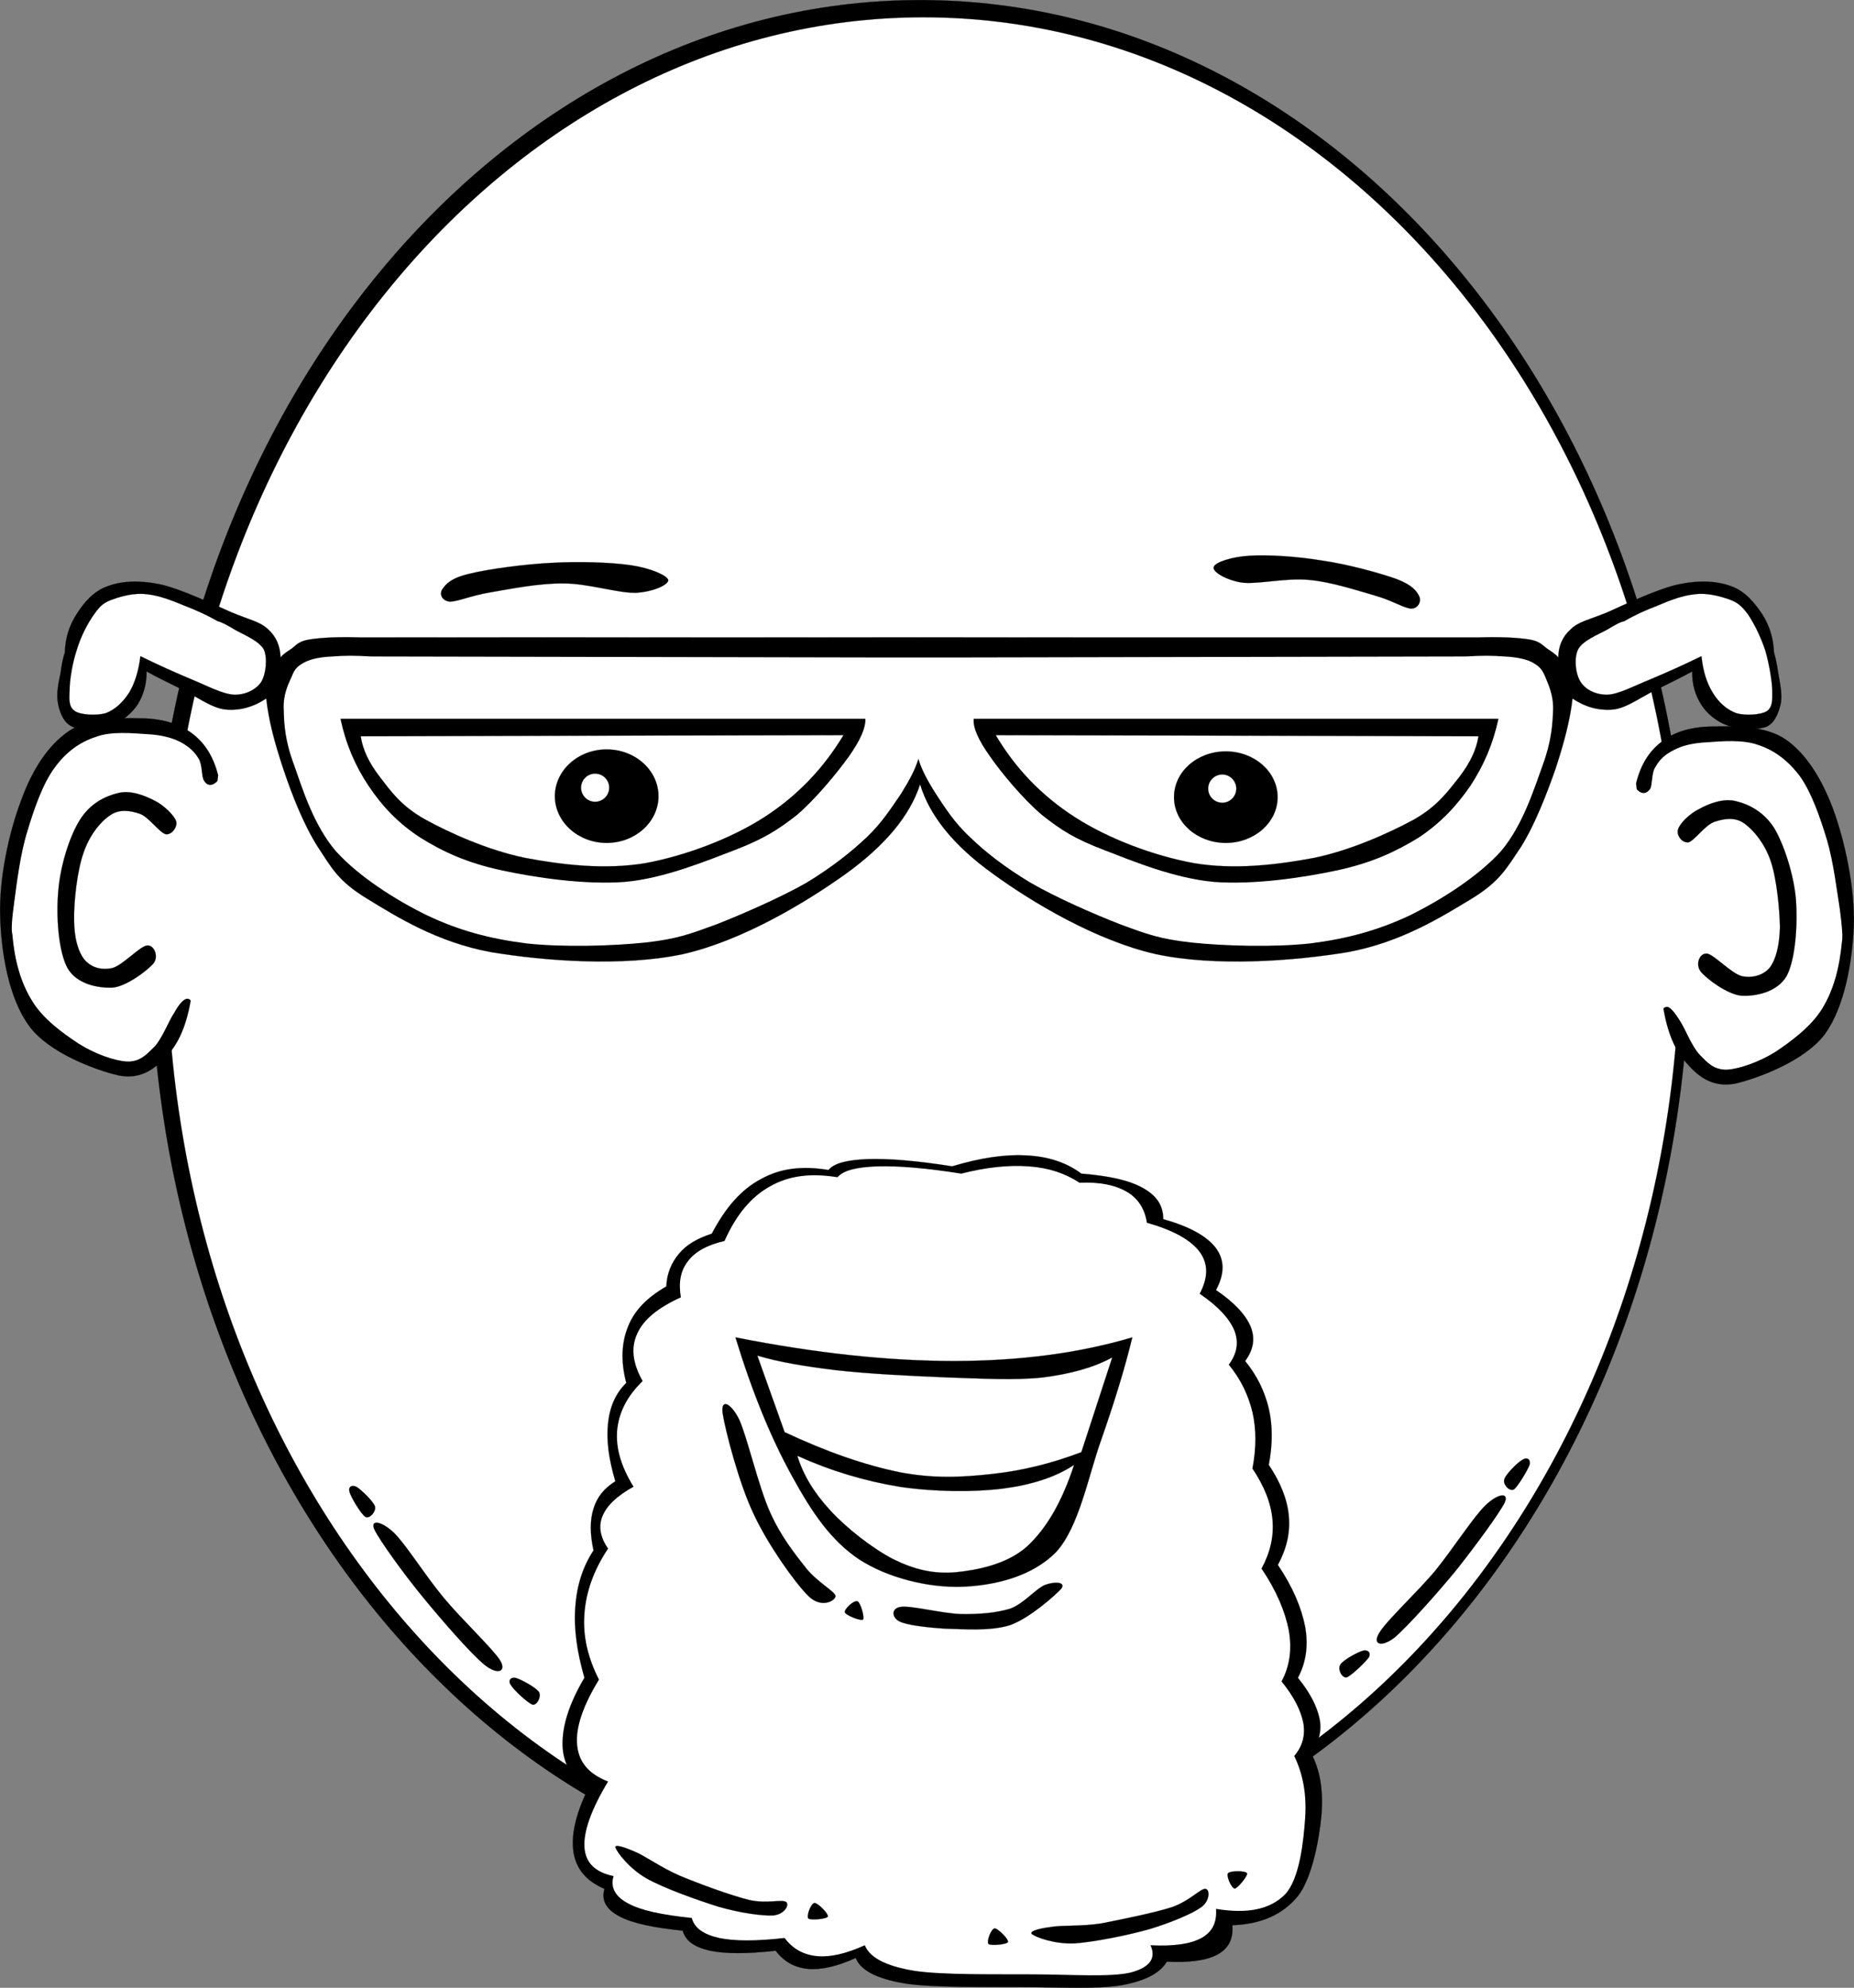
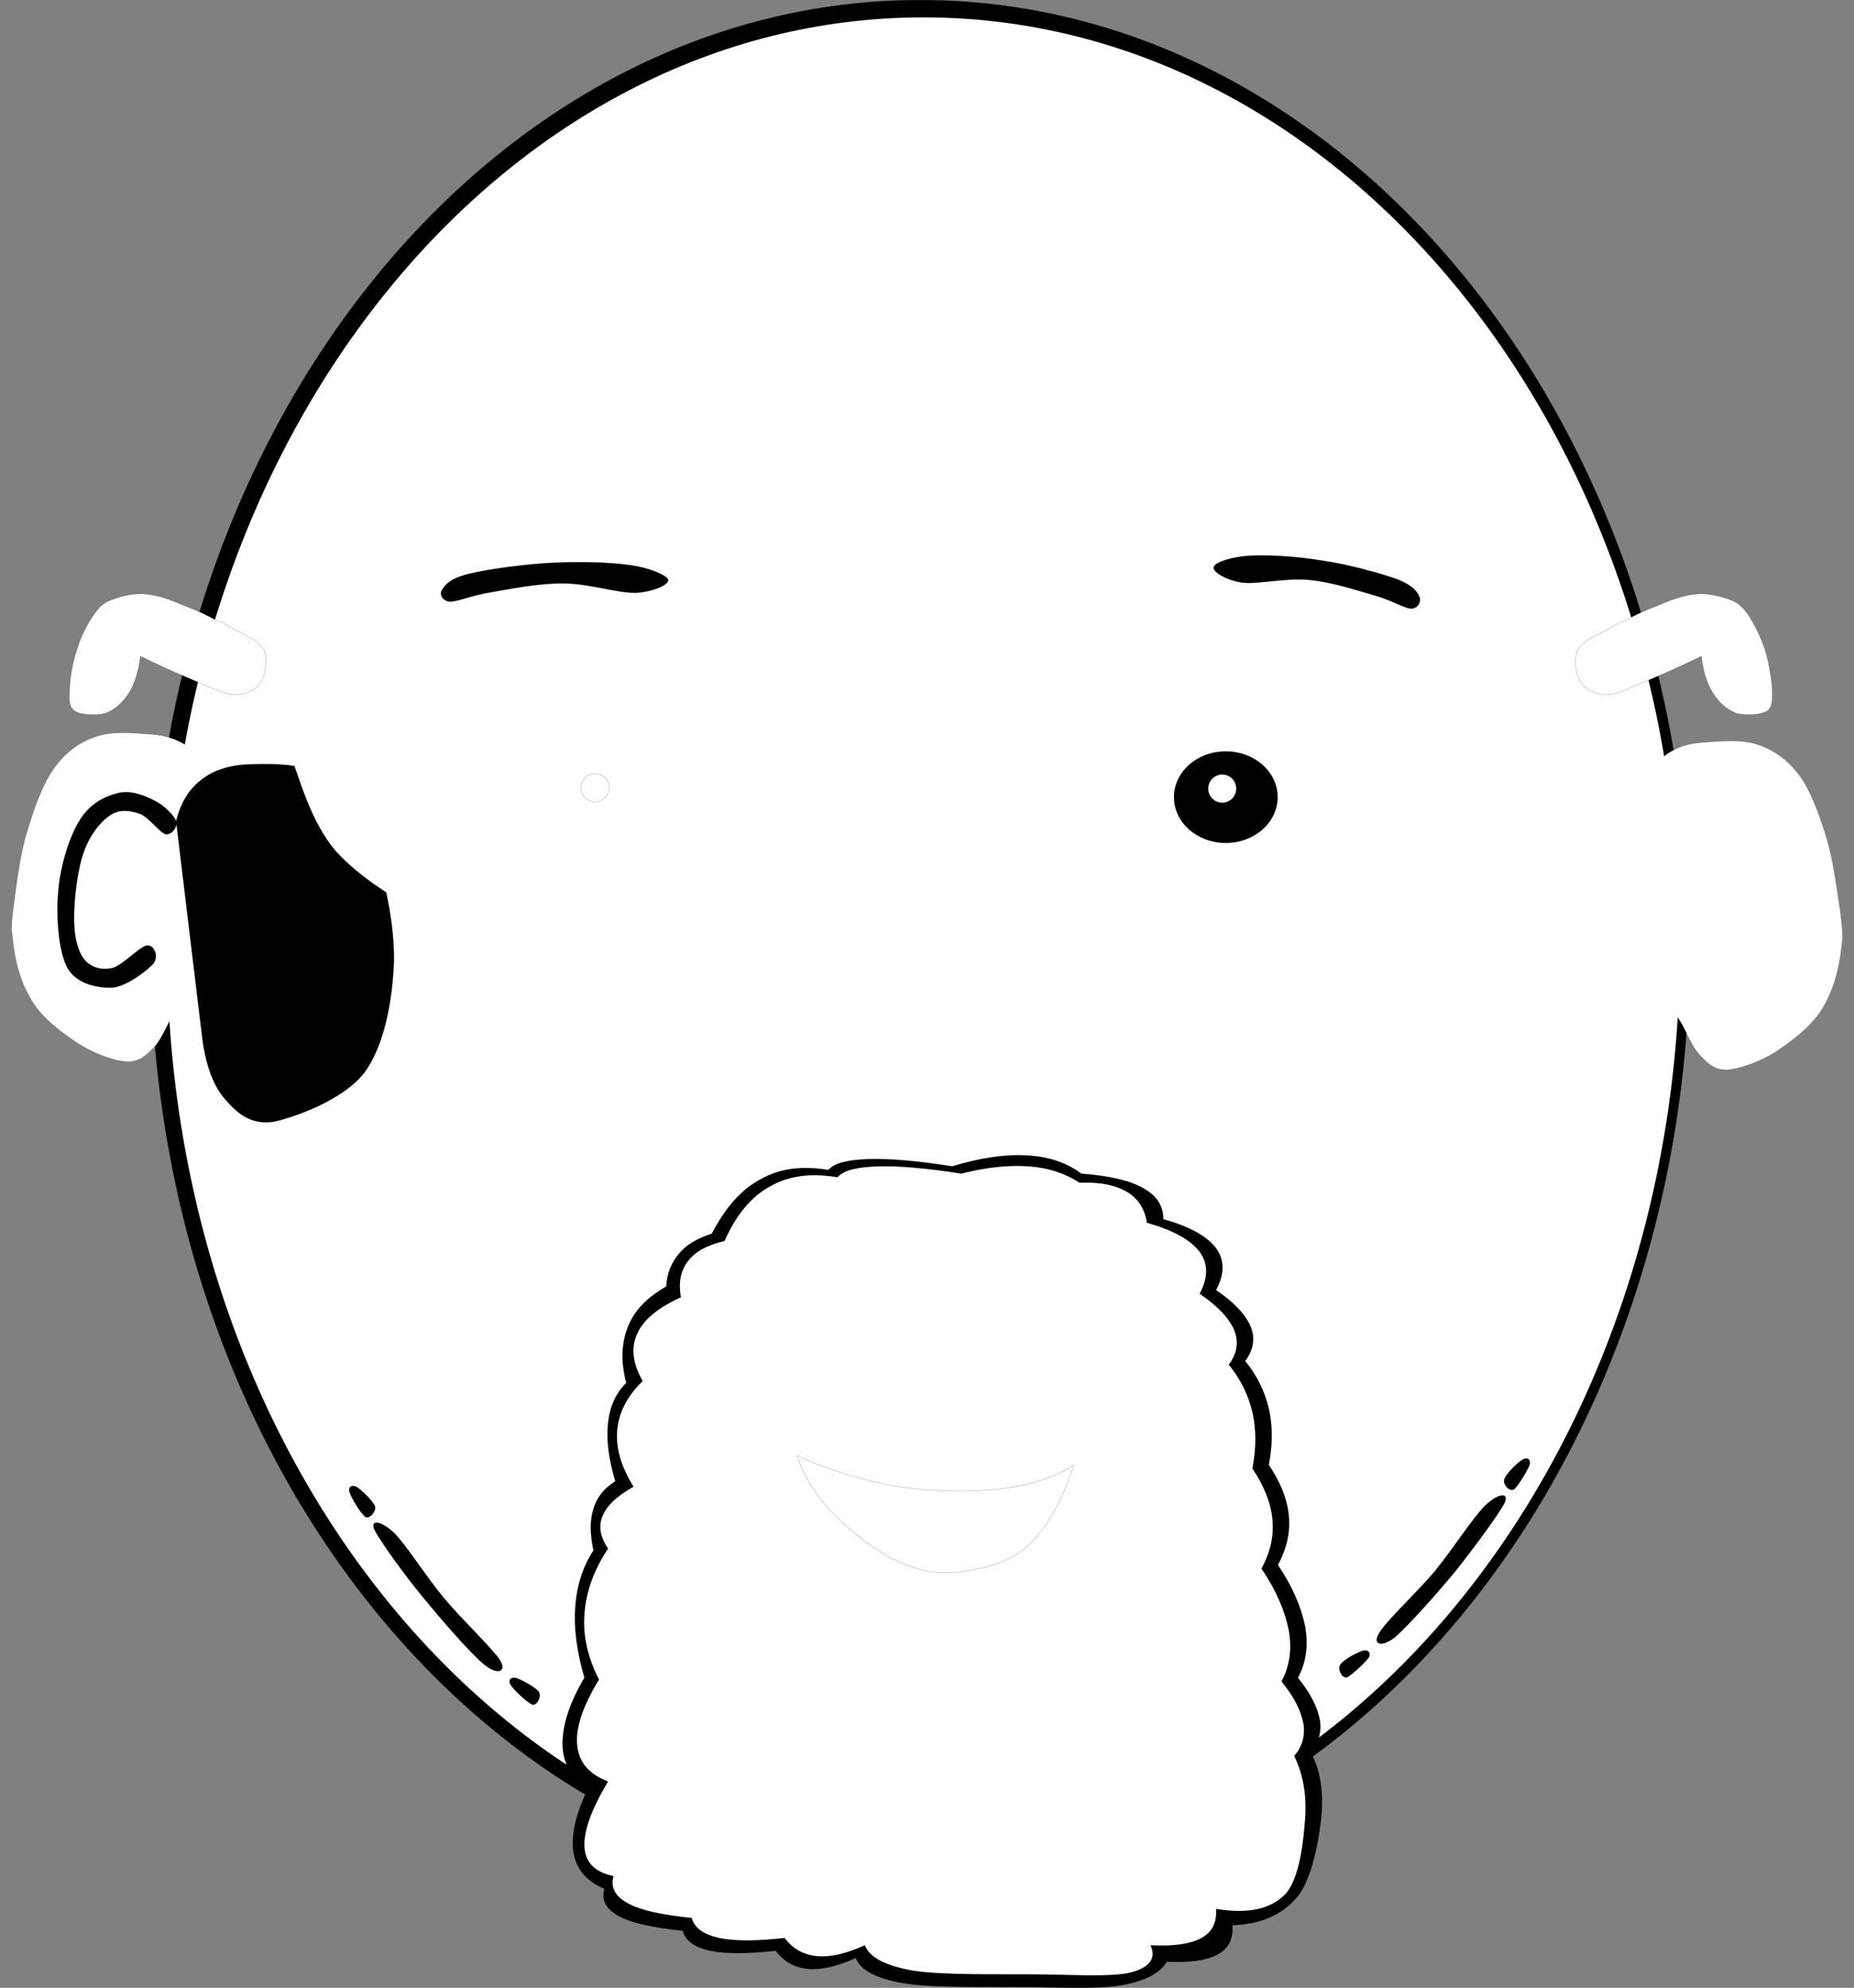
<svg xmlns="http://www.w3.org/2000/svg" version="1.0" viewBox="0 0 476.823 511.299">
  <rect x="0" y="0" width="476.823" height="511.299" fill="#808080" stroke="none" />
  <g fill-rule="evenodd">
    <path d="M38.709 242.87c0 134.1 88.631 242.86 197.96 242.86 109.3 0 197.93-108.76 197.93-242.86S345.969.02 236.669.02C127.339.018 38.709 108.77 38.709 242.87h-.001z" stroke="#000" stroke-width=".036" stroke-miterlimit="10" />
    <path d="M42.921 243.31c0 131.86 87.119 238.82 194.58 238.82s194.58-106.96 194.58-238.82c0-131.91-87.12-238.86-194.58-238.86-107.46-.004-194.58 106.95-194.58 238.86h.001z" stroke="#000" stroke-width=".036" stroke-miterlimit="10" fill="#fff" />
-     <path d="M56.097 199.42c-1.224-4.86-3.42-8.31-6.732-10.8-3.312-2.48-7.776-3.81-12.996-3.85-5.364-.11-13.608-.29-18.756 3.35-5.256 3.6-9.396 9.93-12.276 18.03-3.024 8-5.616 19.8-5.292 29.6.288 9.75 2.304 21.13 7.452 28.15 5.076 6.91 16.992 11.34 23.112 12.74 5.94 1.12 9.54-1.98 12.744-5.54 3.168-3.6 5.076-8.9 6.012-15.88l6.732-55.8z" stroke="#000" stroke-width=".036" stroke-miterlimit="10" />
    <path d="M50.085 259.33c-.576-1.84-1.296-2.6-2.16-2.42-.864.26-1.908 1.41-3.132 3.6-1.44 2.13-2.988 6.41-5.04 8.68-2.124 2.09-3.708 3.89-6.984 3.85-3.384-.18-8.388-1.98-12.492-4.57-4.14-2.73-9.216-6.37-12.024-11.05-2.952-4.75-4.5-10.4-5.076-17.1-.324-1.22-.108-4.03.504-8.42.612-4.54 1.548-12.32 3.348-18.04 1.764-5.9 3.996-12.28 6.984-16.34 2.952-4.07 6.48-6.63 10.584-7.96 3.888-1.51 9.54-.97 13.212-.72 3.528.18 6.192.83 8.424 1.94 2.124 1.08 3.78 2.52 4.824 4.32 1.044 1.62.684 4.65 1.44 5.76.684 1.05 1.512 1.34 2.628.72 1.008-.72 2.088-1.98 3.384-4.32-2.808 20.67-5.616 41.37-8.424 62.07z" fill="#fff" />
-     <path d="M45.297 211.23c-.504-1.51-3.132-4.1-5.544-5.29-2.556-1.33-6.192-2.77-9.396-1.95-3.348.8-7.236 2.7-9.864 6.99-2.664 4.28-5.004 11.81-5.508 18.29-.576 6.4.036 15.44 2.376 19.72 2.304 4.11 7.776 5.19 11.556 5.04 3.6-.28 9.072-4.46 10.584-6.26 1.368-1.87.108-4.79-1.692-4.57-1.836.18-6.228 5.07-8.892 5.79-2.844.62-5.472-.1-7.2-2.16-1.728-2.19-2.664-5.79-2.664-10.36-.072-4.68.828-12.64 2.412-17.07 1.476-4.46 4.32-7.99 6.732-9.61 2.376-1.76 5.22-1.33 7.704-.5 2.376.82 5.076 4.86 6.732 5.29 1.512.21 3.096-1.87 2.664-3.35zM420.78 201.51c1.18-4.82 3.38-8.39 6.73-10.84 3.27-2.52 7.59-3.74 12.96-3.81 5.33-.11 13.53-.29 18.79 3.35 5.18 3.6 9.22 9.93 12.24 18.03 2.92 7.99 5.51 19.8 5.29 29.59-.39 9.76-2.41 21.14-7.45 28.16-5.18 6.91-17.14 11.34-23.08 12.74-6.04 1.11-9.64-1.98-12.74-5.55-3.2-3.6-5.11-8.89-6.01-15.87l-6.73-55.8z" stroke="#000" stroke-width=".036" stroke-miterlimit="10" />
+     <path d="M45.297 211.23c-.504-1.51-3.132-4.1-5.544-5.29-2.556-1.33-6.192-2.77-9.396-1.95-3.348.8-7.236 2.7-9.864 6.99-2.664 4.28-5.004 11.81-5.508 18.29-.576 6.4.036 15.44 2.376 19.72 2.304 4.11 7.776 5.19 11.556 5.04 3.6-.28 9.072-4.46 10.584-6.26 1.368-1.87.108-4.79-1.692-4.57-1.836.18-6.228 5.07-8.892 5.79-2.844.62-5.472-.1-7.2-2.16-1.728-2.19-2.664-5.79-2.664-10.36-.072-4.68.828-12.64 2.412-17.07 1.476-4.46 4.32-7.99 6.732-9.61 2.376-1.76 5.22-1.33 7.704-.5 2.376.82 5.076 4.86 6.732 5.29 1.512.21 3.096-1.87 2.664-3.35zc1.18-4.82 3.38-8.39 6.73-10.84 3.27-2.52 7.59-3.74 12.96-3.81 5.33-.11 13.53-.29 18.79 3.35 5.18 3.6 9.22 9.93 12.24 18.03 2.92 7.99 5.51 19.8 5.29 29.59-.39 9.76-2.41 21.14-7.45 28.16-5.18 6.91-17.14 11.34-23.08 12.74-6.04 1.11-9.64-1.98-12.74-5.55-3.2-3.6-5.11-8.89-6.01-15.87l-6.73-55.8z" stroke="#000" stroke-width=".036" stroke-miterlimit="10" />
    <path d="M426.79 261.41c.54-1.83 1.26-2.59 2.16-2.41.75.25 1.8 1.41 3.13 3.6 1.4 2.13 2.95 6.41 5.04 8.68 2.05 2.09 3.6 3.89 6.98 3.85 3.28-.18 8.32-1.98 12.5-4.57 4.03-2.7 9.14-6.44 12.02-11.09 2.92-4.79 4.43-10.33 5.08-17.06.28-1.23.07-4.03-.51-8.43-.72-4.53-1.65-12.31-3.35-18.03-1.8-5.91-4.03-12.28-6.98-16.35-3.06-4.06-6.59-6.62-10.58-7.95-4.07-1.51-9.65-.97-13.25-.72-3.64.18-6.3.83-8.43 1.94-2.26 1.08-3.81 2.52-4.78 4.32-1.16 1.62-.76 4.65-1.44 5.76-.76 1.05-1.7 1.33-2.67.72-1.04-.72-2.16-1.98-3.35-4.32 2.81 20.66 5.62 41.36 8.43 62.06z" fill="#fff" />
-     <path d="M431.58 213.32c.43-1.51 3.02-4.11 5.54-5.29 2.45-1.34 6.12-2.78 9.36-1.95 3.28.79 7.16 2.7 9.86 6.99 2.52 4.28 4.97 11.8 5.55 18.28.47 6.41-.11 15.45-2.41 19.73-2.45 4.11-7.82 5.19-11.52 5.04-3.71-.29-9.18-4.46-10.59-6.26-1.4-1.87-.25-4.79 1.66-4.57 1.73.18 6.19 5.07 8.93 5.79 2.7.54 5.47-.14 7.2-2.19 1.65-2.24 2.48-5.73 2.62-10.34-.07-4.68-.86-12.63-2.37-17.06-1.55-4.57-4.39-7.92-6.73-9.65-2.49-1.8-5.33-1.26-7.71-.47-2.48.83-5.15 4.86-6.73 5.3-1.62.21-3.2-1.88-2.66-3.35zM142.71 204.79c0 6.62 5.98 12.02 13.32 12.02 7.35 0 13.32-5.4 13.32-12.02 0-6.63-5.97-12.03-13.32-12.03-7.34 0-13.32 5.4-13.32 12.03z" stroke="#000" stroke-width=".036" stroke-miterlimit="10" />
    <path d="M149.44 202.59c0 2.02 1.62 3.64 3.6 3.64 2.02 0 3.64-1.62 3.64-3.64 0-1.98-1.62-3.6-3.64-3.6a3.61 3.61 0 00-3.6 3.6z" stroke="#000" stroke-width=".036" stroke-miterlimit="10" fill="#fff" />
    <path d="M120.86 147.55c4.64-1.16 14.18-2.45 21.13-2.78 7.02-.39 15.12-.14 20.27.62 4.97.72 9.29 2.59 9.61 3.81.07 1.19-3.81 3.03-8.35 3.28-4.61.11-12.38-2.45-18.61-2.41-6.41-.08-13.93 1.47-18.83 2.3-5 .83-8.39 2.41-10.44 2.38-2.09-.26-2.74-2.09-1.8-3.28.86-1.26 2.23-2.84 7.02-3.92zM328.58 205.04c0 6.51-5.98 11.77-13.32 11.77-7.38 0-13.32-5.26-13.32-11.77 0-6.52 5.94-11.77 13.32-11.77 7.34 0 13.32 5.25 13.32 11.77z" stroke="#000" stroke-width=".036" stroke-miterlimit="10" />
    <path d="M317.96 202.84c0 2.02-1.62 3.64-3.6 3.64-2.02 0-3.64-1.62-3.64-3.64 0-1.98 1.62-3.63 3.64-3.63 1.98 0 3.6 1.65 3.6 3.63z" stroke="#000" stroke-width=".036" stroke-miterlimit="10" fill="#fff" />
    <path d="M359.11 148.91c-4.36-1.54-12.64-3.81-19.01-4.71-6.44-1.08-13.9-1.55-18.61-1.26-4.68.25-9.04 1.69-9.33 2.91-.43 1.19 3.14 3.35 7.24 4 4.1.5 11.56-1.3 17.35-.68 5.69.5 12.49 2.77 16.92 4.03s7.24 3.17 9.25 3.35c1.88-.04 2.67-1.91 2.09-3.14-.65-1.4-1.83-2.95-5.9-4.5zM124.68 428.27c-3.42-2.73-10.98-11.44-15.74-17.24-4.93-5.94-11.263-14.76-12.631-17.57-1.26-2.81 1.944-2.16 5.041.83 3.02 2.95 8.13 11.12 12.81 16.74 4.47 5.4 12.71 13.18 14.48 16.09 1.69 2.85-.65 3.78-3.96 1.15zM131.34 433.35c.64 1.19 4.32 4.65 5.61 5.11 1.19.22 2.31-2.05 1.69-3.2-.75-1.23-4.71-3.31-5.9-3.64-1.26-.36-2.2.54-1.4 1.73zM89.901 383.78c.324 1.26 2.988 5.76 4.104 6.4 1.08.54 2.736-1.36 2.448-2.66-.468-1.44-3.672-4.43-4.752-5.07-1.224-.62-2.196-.04-1.8 1.33zM151.24 460.1c-4.21-2.74-6.44-6.48-6.55-11.23-.11-4.83 1.62-10.55 5.62-17.32-1.95-6.8-2.77-12.74-2.34-18.25.39-5.51 1.91-10.3 4.68-14.51-.94-4.21-.94-7.85 0-10.76.93-3.06 2.81-5.26 5.61-7.02-1.76-5.91-2.34-10.73-1.87-15.02.47-4.24 1.98-7.63 4.68-10.29-1.47-5.65-1.22-10.3.47-14.51 1.69-4.25 4.97-7.49 9.83-10.3.14-3.38 1.37-6.19 3.27-8.42 1.91-2.34 4.72-3.93 8.43-5.15 3.49-6.66 7.52-11.34 12.63-14.04 5.01-2.81 10.7-3.45 17.36-2.34 1.58-1.84 4.96-2.59 10.29-2.81 5.33-.14 12.46.43 21.53 1.87 7.31-2.19 13.57-3.13 19.19-2.8 5.51.28 10.19 1.8 14.04 4.68 7.13.57 12.38 1.72 15.91 3.74 3.53 1.98 5.15 4.54 5.15 7.96 6.84 1.94 11.23 4.39 13.57 7.48 2.23 3.1 2.23 6.56 0 10.77 4.68 3.17 7.6 6.33 8.89 9.36 1.23 3.06.76 5.97-1.4 8.89 3.02 3.67 5 7.74 6.08 12.2 1.01 4.43 1.01 9.22 0 14.51 2.99 4.47 4.75 8.79 5.15 13.11.4 4.35-.54 8.39-2.81 12.63 3.89 5.76 6.05 11.02 7.02 15.92.83 4.82.25 9.14-1.87 13.1 3.24 4 4.97 7.49 5.62 10.76.54 3.17-.29 5.98-2.34 8.43 2.48 4.53 3.24 9.61 2.8 15.91-.54 6.12-2.34 16.24-6.08 21.06-3.92 4.75-9.36 7.2-16.85 7.49.25 3.46-.9 5.9-3.74 7.49-2.88 1.58-7.2 2.16-13.11 1.87-1.76 2.99-5.61 4.97-11.7 6.08-6.3 1.05-15.4.51-24.8.47-9.5-.07-23.54.22-30.89-.94-7.38-1.22-11.41-3.45-12.63-6.55-4.76 2.16-8.82 3.1-12.21 2.81-3.53-.32-6.19-1.84-8.39-4.68-7.3.83-12.88.83-16.88 0-4.1-.94-6.26-2.52-7.02-5.15-7.63-.79-13-1.91-16.38-3.74-3.42-1.84-4.57-4.18-3.74-7.02-4.68-2.02-7.2-5.01-7.96-9.36-.65-4.36.47-9.69 3.74-16.38z" stroke="#000" stroke-width=".036" stroke-miterlimit="10" />
    <path d="M156.39 458.23c-5-1.95-7.52-4.97-7.95-9.36-.44-4.4 1.44-10.01 5.61-16.85-2.88-5.65-4.17-11.27-3.74-16.85.39-5.65 2.37-11.27 6.08-16.85-2.05-2.99-2.52-5.8-1.4-8.42 1.11-2.67 3.67-5.11 7.95-7.49-3.2-5.19-4.6-9.97-4.21-14.51.43-4.57 2.52-8.75 6.55-12.67-2.59-4.61-3.06-8.57-1.4-12.17 1.62-3.67 5.36-6.69 11.23-9.36-.65-3.89-.07-6.91 1.87-9.36 1.91-2.48 4.94-4.1 9.36-5.14 2.96-6.66 6.81-11.35 11.7-14.04 4.9-2.81 10.59-3.46 17.36-2.35 1.58-1.83 4.96-2.59 10.29-2.8 5.33-.15 12.46.43 21.53 1.87 6.55-1.66 12.13-2.23 17.32-1.87 5.14.36 9.32 1.76 13.1 4.21 5.29-.22 9.22.61 12.17 2.34 2.84 1.65 4.61 4.35 5.15 7.95 6.84 1.95 11.23 4.4 13.57 7.49 2.23 3.1 2.23 6.55 0 10.77 4.68 3.16 7.59 6.33 8.89 9.36 1.22 3.06.76 5.97-1.4 8.89 3.02 3.67 5 7.74 6.08 12.2 1.01 4.43 1.01 9.22 0 14.51 2.99 4.46 4.75 8.78 5.15 13.1.39 4.36-.54 8.39-2.81 12.64 3.89 5.76 6.05 11.02 7.02 15.91.83 4.83.25 9.15-1.87 13.11 3.24 3.99 4.97 7.48 5.61 10.76.54 3.17-.28 5.98-2.34 8.42 2.27 4.68 3.21 9.94 2.81 15.92-.43 5.97-1.4 15.62-5.15 19.65-3.88 3.93-9.72 5.08-17.78 3.75.25 3.45-.9 5.9-3.74 7.48-2.88 1.59-7.2 2.16-13.11 1.87 1.55 3.39-.21 5.73-5.15 7.03-5.14 1.22-15.4.5-24.8.46-9.5-.07-23.54.22-30.89-.93-7.38-1.23-11.41-3.46-12.63-6.56-4.79 2.16-8.72 3.1-12.21 2.81-3.49-.32-6.3-1.83-8.42-4.68-7.38.83-12.82.83-16.85 0-4-.93-6.34-2.52-7.02-5.14-7.63-.8-13-1.91-16.38-3.75-3.42-1.83-4.57-4.17-3.74-7.02-4.79-1.01-7.24-3.46-7.49-7.49-.22-4.06 1.76-9.68 6.08-16.84z" fill="#fff" />
-     <path d="M189.15 344c4.39 14.33 9.18 25.92 14.51 35.6 5.22 9.54 10.08 16.67 17.35 21.53 7.38 4.75 17.61 7.24 26.21 7.02 8.57-.32 18.11-2.59 24.34-8.89 5.97-6.41 8.38-19.84 11.7-29.05 3.24-9.29 5.94-17.93 7.95-26.21-13.75 4.06-28.76 6.05-45.86 6.08-17.14-.03-35.64-2.02-56.2-6.08z" stroke="#000" stroke-width=".036" stroke-miterlimit="10" />
-     <path d="M194.77 348.68c5.4 1.62 11.88 2.73 20.12 3.74 8.17.94 19.51 1.51 28.59 1.87 8.96.29 17.6.8 24.8 0 7.16-.93 12.96-2.52 17.78-5.14l-7.95 24.37c-7.6 2.88-15.05 4.75-22.93 5.61-7.89.87-15.02 1.23-23.87-.46-8.93-1.84-18.72-5.22-29.52-10.3-2.34-6.55-4.68-13.1-7.02-19.69z" stroke="#000" stroke-width=".036" stroke-miterlimit="10" fill="#fff" />
    <path d="M205.06 374.45c1.52 4.97 4.29 9.51 8.46 14.04 4.11 4.5 10.91 9.87 16.38 12.64 5.3 2.59 10.23 3.78 15.92 3.28 5.68-.58 13.06-2.02 18.25-6.56 5.11-4.71 9.07-11.59 12.17-21.06-4.72 3.13-10.8 5.11-18.26 6.09-7.63.97-17.82.86-26.67-.47-8.93-1.48-17.53-4.03-26.25-7.96z" stroke="#000" stroke-width=".036" stroke-miterlimit="10" fill="#fff" />
-     <path d="M185.88 363.65c.64 4.14 4.14 17.82 7.95 25.78 3.64 7.81 10.41 17.42 14.04 21.06 3.46 3.42 7.09 1.15 7.02 0-.25-1.19-4.64-3.53-7.49-7.02-2.88-3.67-6.51-8.14-9.36-14.51-2.95-6.52-5.97-19.66-7.95-23.87-2.13-4.28-4.83-5.5-4.21-1.44zM220.54 411.89c-.93-.39-3.45 2.02-3.27 2.81.25.76 4.03 2.31 4.68 1.88.47-.51-.65-4.43-1.41-4.69zM231.31 417.04c1.87.97 6.87 1.55 11.7 1.87 4.79.11 11.7.72 16.85-.93 5.04-1.84 11.48-7.6 13.1-9.36 1.26-1.8-1.9-1.84-4.21-.94-2.34.94-5.26 4.68-8.89 6.08-3.82 1.16-7.85 1.44-12.64 1.41-4.86-.15-12.74-2.2-15.44-1.87-2.67.32-2.45 2.73-.47 3.74zM270.15 495.67c2.99-.54 7.81-.11 13.11-.94 5.18-1.01 13.71-2.74 18.25-4.21 4.46-1.62 7.09-4.61 8.42-4.68 1.23-.04 1.37 2.95-.93 4.68-2.38 1.73-7.67 3.92-13.11 5.61-5.65 1.62-14.47 3.39-19.65 3.75-5.19.18-9.8-1.62-10.77-2.34-1.01-.76 1.66-1.48 4.68-1.87zM163.3 476.3c2.7 1.11 6.7 4.1 11.6 6.19 4.86 2.05 13.06 5.04 17.67 6.19 4.57 1.08 8.43-.22 9.61.54.9.69-.32 3.13-3.27 3.46-2.99.14-8.61-.65-14.08-2.23-5.54-1.73-14.22-4.83-18.65-7.35-4.53-2.66-7.34-6.59-7.84-7.74-.54-1.15 2.08-.32 4.96.94zM209.49 489.47c-.93.08-2.16 3.35-1.58 4 .5.5 4.71.15 5-.5.18-.8-2.63-3.53-3.42-3.5zM255.82 496.02c-.93.08-2.16 3.35-1.58 4 .5.5 4.72.15 5-.5.18-.79-2.62-3.53-3.42-3.5zM315.84 481.81c-.54.61.86 3.92 1.73 3.96.75-.08 3.38-3.28 3.16-3.93-.46-.72-4.32-.68-4.89-.03zM236.64 201.73c-2.63 8.1-9 15.73-19.12 23.04-10.26 7.34-26.5 17.13-41.76 20.62-15.52 3.32-35.78 1.8-49.54-.5-13.71-2.52-24.19-9.07-31.711-13.68-7.524-4.54-9.144-7.88-12.78-13.39-3.672-5.76-6.768-13.72-8.892-20.13-2.16-6.48-3.744-12.31-4.356-18.03-3.42 2.27-6.912 3.17-10.476 2.84-3.708-.39-7.812-3.6-11.196-5.15-3.42-1.72-6.408-3.13-9.108-4.64.036 3.31-.864 6.19-2.304 8.5-1.548 2.34-4.104 4.42-6.84 5.43-2.952.87-7.74 1.23-10.044.25-2.304-1.11-3.24-3.92-3.636-6.19-.432-2.3.216-5.4.684-7.49.288-2.26.612-3.88 1.116-5.4.108-3.78 1.152-6.91 2.988-9.79 1.836-2.91 4.32-5.97 7.992-7.23 3.564-1.37 8.1-1.59 13.464-.51 5.328 1.15 13.752 5.19 18.468 7.24 4.572 1.91 7.236 2.34 9.36 4.35 2.124 1.91 3.096 4.32 3.204 7.24.648-.86 1.728-1.51 2.952-2.34 1.08-.83 1.728-1.87 4.572-2.3 3.024-.47 7.128-.69 12.996-.51 31.027-.03 62.067-.03 94.497 0 32.47-.03 64.73-.03 98.57 0h94.5c5.83-.18 9.94.04 13 .51 2.73.43 3.42 1.47 4.57 2.3 1.19.83 2.27 1.48 2.95 2.34.07-2.92 1.04-5.33 3.2-7.24 2.02-2.01 4.72-2.44 9.36-4.35 4.61-2.05 13.04-6.09 18.47-7.24 5.29-1.08 9.83-.86 13.47.51 3.56 1.26 6.04 4.32 7.99 7.23 1.8 2.88 2.84 6.01 2.99 9.79.46 1.52.79 3.14 1.11 5.4.36 2.09 1.05 5.19.69 7.49-.47 2.27-1.41 5.08-3.64 6.19-2.41.98-7.2.62-10.04-.25-2.85-1.01-5.4-3.09-6.84-5.43-1.48-2.31-2.38-5.19-2.31-8.5-2.73 1.51-5.72 2.92-9.11 4.64-3.49 1.55-7.59 4.76-11.19 5.15-3.64.33-7.13-.57-10.48-2.84-.65 5.72-2.23 11.55-4.35 18.03-2.24 6.41-5.3 14.37-8.9 20.13-3.74 5.51-5.36 8.85-12.78 13.39-7.63 4.61-18.07 11.16-31.71 13.68-13.83 2.3-34.13 3.82-49.54.5-15.3-3.49-31.68-13.28-41.76-20.62-10.15-7.31-16.31-14.94-18.75-23.04zM92.78 189.38c.468 3.38 2.088 6.8 4.86 10.4 2.739 3.53 5.329 7.42 11.659 10.98 6.3 3.46 16.13 7.92 25.74 9.9 9.51 1.8 20.45 3.1 30.89 1.37 10.33-1.91 21.96-6.26 30.6-11.81 8.57-5.54 15.19-12.49 20.41-21.13-41.36.07-82.76.18-124.16.29h.001zm287.46 0c-.5 3.38-2.12 6.8-4.86 10.4-2.84 3.53-5.44 7.42-11.66 10.98-6.37 3.46-16.2 7.92-25.74 9.9-9.54 1.8-20.52 3.1-30.86 1.37-10.43-1.91-21.99-6.26-30.63-11.81-8.61-5.54-15.27-12.49-20.41-21.13 41.36.07 82.76.18 124.16.29z" stroke="#000" stroke-width=".036" stroke-miterlimit="10" />
    <path d="M55.989 159.79c-2.736-1.59-5.616-2.88-8.64-4.04-3.168-1.33-6.552-2.62-9.612-2.91-3.204-.4-6.444.5-8.748 1.33-2.376.83-3.24 1.66-4.824 3.89-1.62 2.27-3.42 5.69-4.428 9.14-1.08 3.21-1.836 7.63-1.836 10.37-.144 2.63-.18 4.32 1.404 5.36 1.476.98 5.544 1.19 7.884.51 2.376-.87 4.428-2.81 6.012-5.26 1.476-2.45 2.448-5.58 2.916-9.39 4.752 2.34 9.144 4.28 13.176 5.97 4.032 1.66 7.848 3.75 10.908 3.93 2.916.07 5.544-1.26 6.912-3.17 1.296-1.98 1.728-6.23.756-8.43-1.224-2.3-5.472-3.96-7.452-5.11-1.98-1.19-3.456-2.01-4.428-2.19zM417.72 159.79c2.7-1.59 5.58-2.88 8.64-4.04 3.06-1.33 6.44-2.62 9.61-2.91 3.1-.4 6.34.5 8.75 1.33 2.23.83 3.2 1.66 4.86 3.89 1.54 2.27 3.24 5.69 4.39 9.14.97 3.21 1.73 7.63 1.84 10.37.03 2.63.07 4.32-1.41 5.36-1.62.98-5.58 1.19-7.85.51-2.41-.87-4.6-2.81-6.05-5.26-1.54-2.45-2.52-5.58-2.91-9.39-4.79 2.34-9.18 4.28-13.18 5.97-4.14 1.66-7.95 3.75-10.91 3.93-3.02.07-5.65-1.26-6.91-3.17-1.4-1.98-1.83-6.23-.75-8.43 1.11-2.3 5.36-3.96 7.45-5.11 1.94-1.19 3.42-2.01 4.43-2.19z" stroke="#000" stroke-width=".036" stroke-miterlimit="10" fill="#fff" />
    <path d="M224.04 169.11l-128.6-.25h.005c-3.852-.25-7.056-.25-9.9 0-2.844.11-5.364.57-7.02 1.4-1.728.9-2.664 1.55-3.492 3.75-.936 2.08-2.268 4.68-2.052 8.6.072 3.74.36 8.1 2.664 14.18 2.16 6.16 5.04 15.48 10.728 22.14 5.832 6.45 15.157 12.46 23.507 16.53 8.17 3.89 16.13 6.01 25.52 7.2 9.4 1.04 22.22.65 30.53-.22 8.21-.93 11.27-2.12 18.33-4.68 6.91-2.73 16.56-6.95 23.11-10.69 6.37-3.85 11.34-7.78 15.44-11.63 4.07-3.85 6.52-7.81 8.86-11.19 2.19-3.5 3.71-6.34 4.53-9.08.8 2.74 2.31 5.58 4.54 9.08 2.23 3.38 4.68 7.34 8.86 11.19 3.96 3.85 9.07 7.78 15.48 11.63 6.48 3.74 16.02 7.96 23.07 10.69 6.95 2.56 10.05 3.75 18.33 4.68 8.2.87 21.02 1.26 30.52.22 9.36-1.19 17.28-3.31 25.56-7.2 8.25-4.07 17.64-10.08 23.48-16.53 5.61-6.66 8.49-15.98 10.72-22.14 2.24-6.08 2.52-10.44 2.67-14.18.11-3.92-1.23-6.52-2.05-8.6-.9-2.2-1.88-2.85-3.5-3.75-1.76-.83-4.28-1.29-7.02-1.4-2.88-.25-6.08-.25-9.9 0l-128.59.25h-24.33zm-1.48 15.77h-135 .001c1.368 6.48 3.78 12.09 7.236 17.28 3.42 5.11 7.523 9.54 13.283 13.28 5.76 3.6 11.84 6.45 20.77 8.39 8.89 1.94 21.57 3.78 31.79 3.02 10.12-.9 20.7-5.29 28.26-8.17 7.45-2.88 11.02-5.11 16.09-9.07 4.9-4.21 10.44-10.98 13.43-15.16 2.92-4.17 4.25-7.27 4.14-9.57zm27.86 0h134.97c-1.4 6.48-3.82 12.09-7.24 17.28-3.52 5.11-7.63 9.54-13.28 13.28-5.87 3.6-11.92 6.45-20.77 8.39-9 1.94-21.64 3.78-31.79 3.02-10.19-.9-20.81-5.29-28.26-8.17-7.56-2.88-11.12-5.11-16.09-9.07-4.97-4.21-10.55-10.98-13.43-15.16-2.95-4.17-4.32-7.27-4.11-9.57z" fill="#fff" />
    <path d="M358.64 421.22c3.28-2.77 10.98-11.38 15.77-17.21 4.72-5.94 11.23-14.76 12.6-17.57 1.15-2.81-2.02-2.16-5.04.83-3.1 3.02-8.24 11.05-12.81 16.7-4.58 5.51-12.82 13.11-14.48 16.13-1.76 2.88.58 3.71 3.96 1.12zM352.02 426.33c-.83 1.19-4.43 4.64-5.65 5.11-1.26.25-2.42-2.12-1.66-3.24.65-1.22 4.61-3.31 5.9-3.64 1.16-.25 2.09.47 1.41 1.77zM393.42 376.72c-.44 1.26-3.1 5.76-4.11 6.41-1.15.54-2.88-1.37-2.41-2.66.43-1.37 3.49-4.4 4.72-5.04 1.11-.69 2.08-.08 1.8 1.29z" stroke="#000" stroke-width=".036" stroke-miterlimit="10" />
  </g>
</svg>